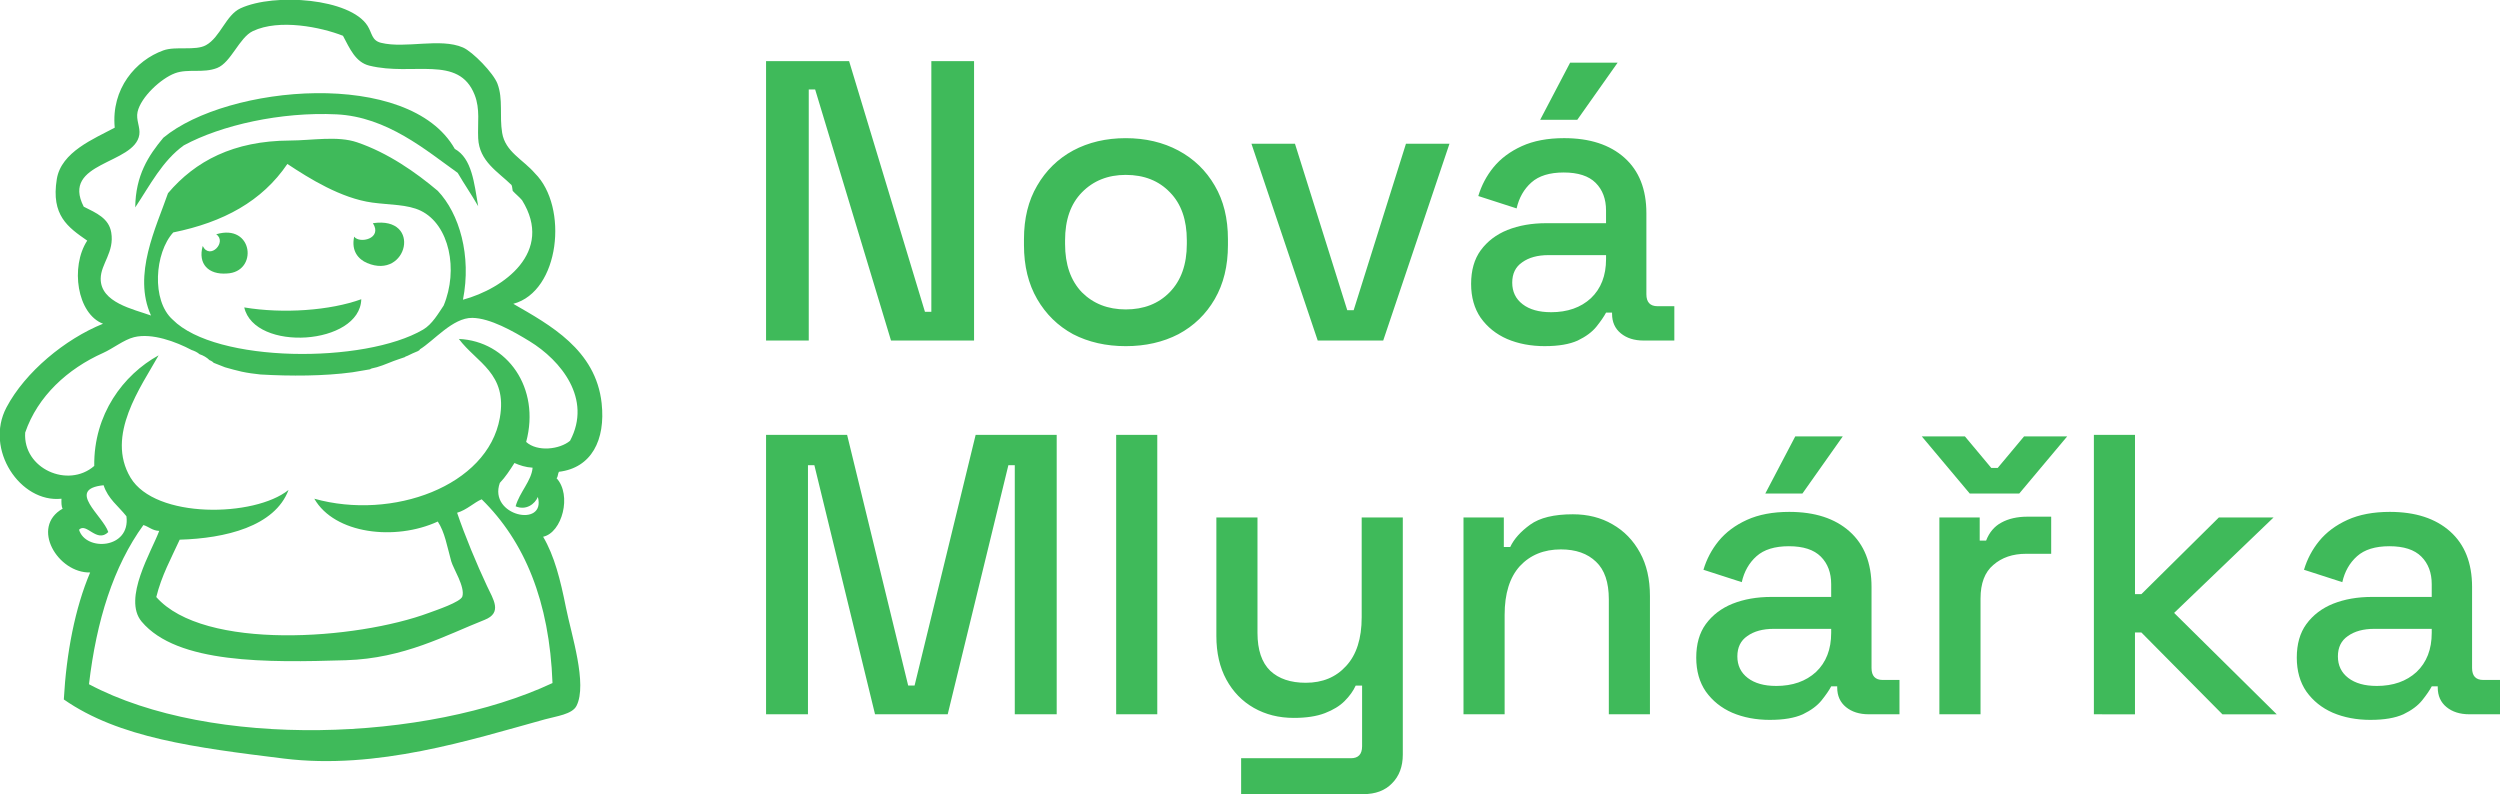
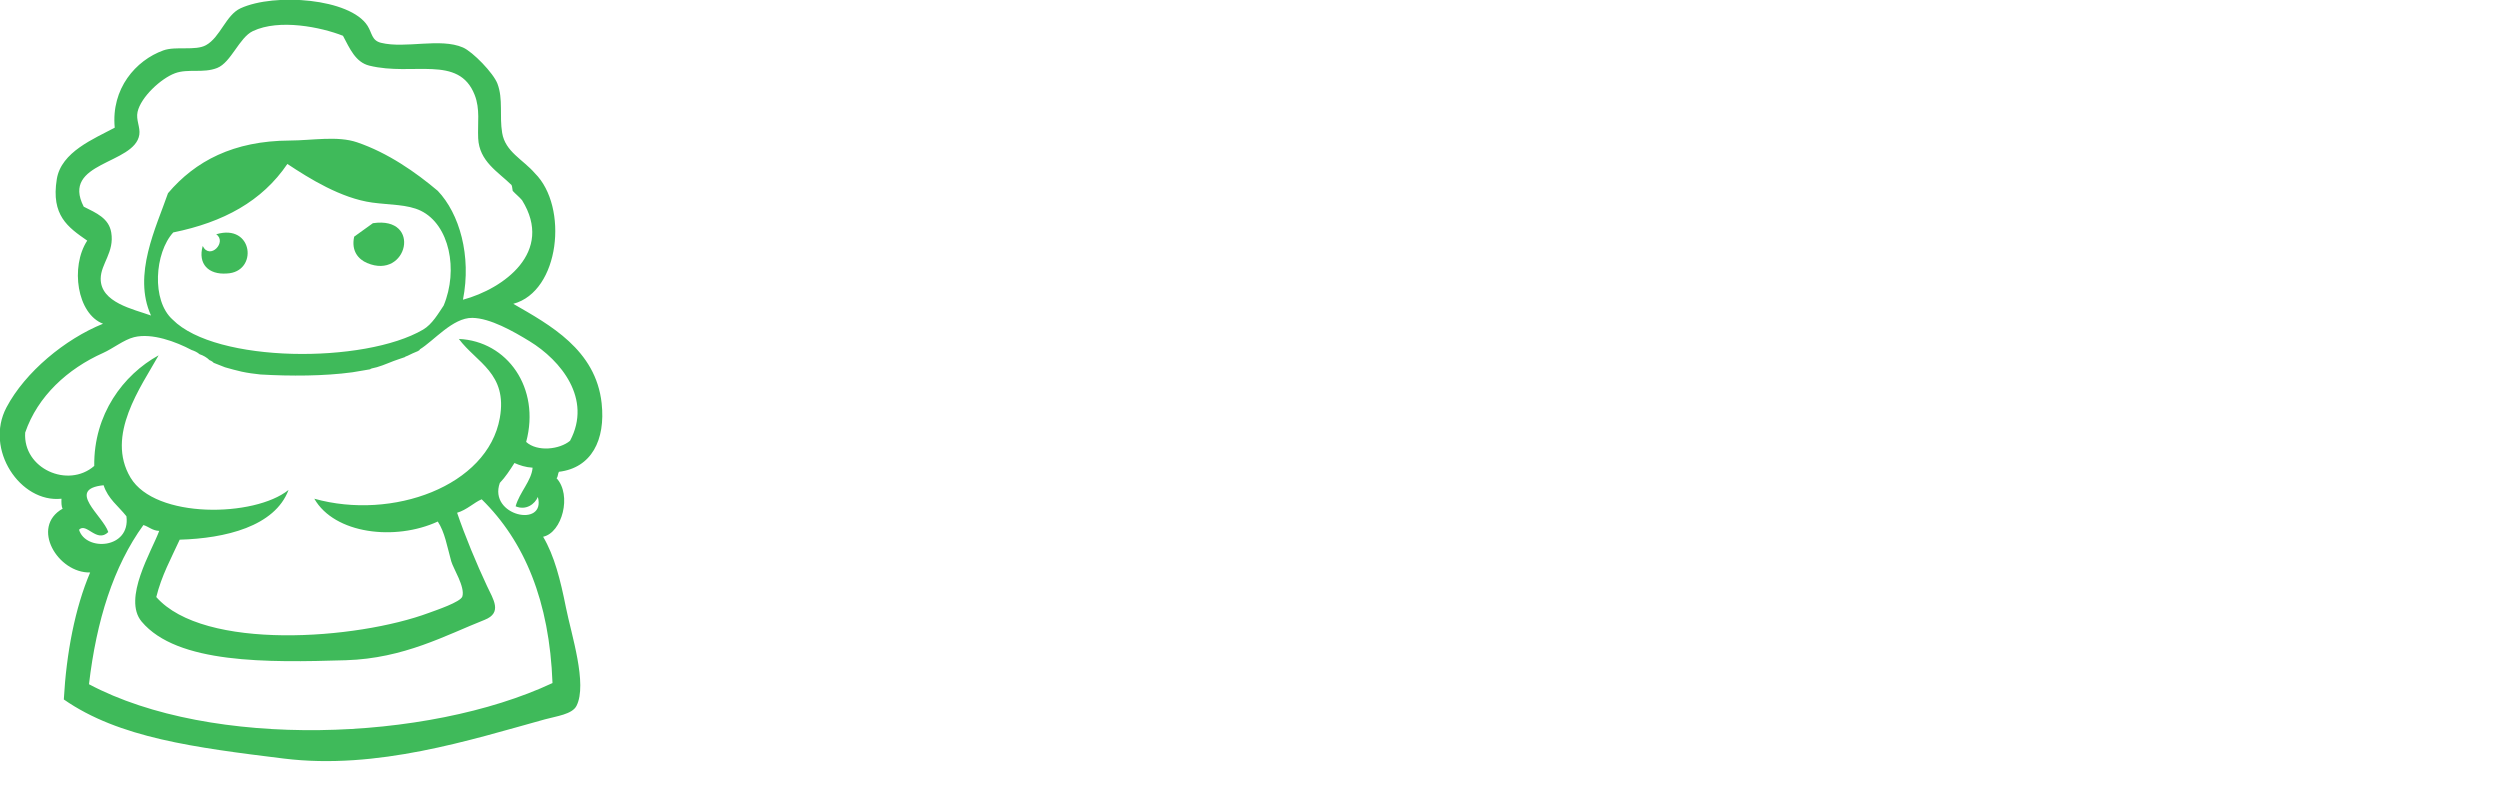
<svg xmlns="http://www.w3.org/2000/svg" width="551.066" height="175.051" viewBox="0 0 145.803 46.316">
  <defs>
    <clipPath clipPathUnits="userSpaceOnUse" id="e">
      <path d="M0 141.732h141.732V0H0Z" transform="translate(-63.087 -82.942)" />
    </clipPath>
    <clipPath clipPathUnits="userSpaceOnUse" id="d">
      <path d="M0 141.732h141.732V0H0Z" transform="translate(-56.222 -93.095)" />
    </clipPath>
    <clipPath clipPathUnits="userSpaceOnUse" id="c">
      <path d="M0 141.732h141.732V0H0Z" transform="translate(-84.359 -96.866)" />
    </clipPath>
    <clipPath clipPathUnits="userSpaceOnUse" id="b">
-       <path d="M0 141.732h141.732V0H0Z" transform="translate(-101.765 -99.669)" />
-     </clipPath>
+       </clipPath>
    <clipPath clipPathUnits="userSpaceOnUse" id="a">
      <path d="M0 141.732h141.732V0H0Z" transform="translate(-109.693 -60.702)" />
    </clipPath>
  </defs>
  <path d="M0 0c2.394 8.917-3.122 16.664-11.12 17.018 2.907-3.908 8.081-5.674 6.768-13.053C-6.358-7.309-22.114-12.989-35.003-9.379c3.342-5.839 13.371-7.007 20.402-3.77 1.17-1.782 1.524-4.052 2.224-6.576.321-1.159 2.311-4.224 1.837-5.801-.278-.927-4.401-2.294-5.511-2.707-11.935-4.438-37.201-6.326-45.059 2.61.88 3.567 2.472 6.424 3.868 9.476 7.518.213 15.715 2.176 17.984 8.218-5.625-4.525-22.014-4.818-26.106 2.032-4.164 6.969 1.739 15.013 4.641 20.209-5.847-3.218-10.742-9.748-10.636-18.276-4.337-3.768-11.801-.441-11.41 5.511 2.067 6.031 7.03 10.546 12.86 13.151 1.65.737 3.437 2.189 5.125 2.611 2.963.74 6.954-.764 9.508-2.116.479-.159.946-.373 1.315-.697.629-.206 1.222-.554 1.642-.976.006-.003.01-.008.016-.012.069-.03.14-.055.208-.089.179-.088.346-.204.478-.35.938-.377 1.829-.724 1.868-.736.916-.254 1.836-.524 2.766-.725 1.014-.219 2.044-.351 3.077-.462 4.999-.294 10.541-.269 15.187.361.613.083 1.709.304 2.928.493.08.065.173.123.304.151.277.06.551.129.826.199 1.25.357 2.448.953 3.686 1.347.307.097.608.201.907.308.079.07.172.127.289.161.055.016.106.041.163.059.571.292 1.15.548 1.726.781.104.073.214.135.32.202-.008.023-.021.046-.029.07 2.355 1.423 5.465 5.265 8.703 5.222 2.934-.041 6.732-2.187 9.475-3.868C5.732 13.473 10.936 7.118 7.252.194 5.538-1.246 1.845-1.676 0 0m1.933-9.088c1.381-5.177-8.225-3.123-6.285 2.32.931.971 1.676 2.128 2.417 3.288.876-.381 1.809-.706 2.998-.774-.156-2.135-2.171-4.08-2.804-6.381 1.731-.735 3.196.391 3.674 1.547m2.418-30.748c-20.726-9.707-56.322-10.962-76.58-.194 1.233 10.531 4.048 19.479 8.992 26.301.916-.276 1.46-.924 2.611-.967-1.22-3.328-6.089-11.195-2.901-14.988 5.867-6.984 20.758-6.775 33.745-6.381 9.598.291 16.504 4.139 22.916 6.671 2.985 1.179 1.425 3.394.387 5.609-1.698 3.622-3.616 8.216-4.931 12.086 1.58.45 2.847 1.728 4.06 2.223 7.08-6.94 11.207-16.834 11.701-30.36m-78.225 25.332c1.222 1.276 2.909-2.271 4.836-.386-.869 2.693-7.086 7.092-.775 7.736.72-2.246 2.465-3.467 3.771-5.125.704-5.402-6.739-5.854-7.832-2.225m60.24 37.034c-.894-1.325-1.898-3.092-3.385-3.965-9.661-5.673-34.245-5.556-41.384 1.644-3.541 3.143-2.972 11.069.097 14.407 8.277 1.684 14.671 5.141 18.854 11.314 3.633-2.409 8.865-5.672 14.021-6.382 2.869-.395 5.827-.281 8.027-1.354 4.74-2.313 6.23-9.768 3.77-15.664m-56.662 4.448c.02 2.461 2.296 4.382 1.741 7.638-.402 2.356-2.458 3.205-4.545 4.255-3.825 7.44 8.43 6.949 9.186 11.893.187 1.224-.586 2.457-.29 3.771.551 2.451 3.861 5.519 6.188 6.382 2.157.798 4.648-.042 6.962.87 2.302.907 3.641 5.02 5.898 6.091 4.368 2.074 11.277.653 14.89-.773 1.129-2.114 2.064-4.366 4.352-4.932 7.211-1.782 14.771 1.857 17.404-4.834.922-2.341.47-4.64.581-7.155.168-3.839 3.299-5.559 5.511-7.736.132-.255.114-.659.193-.967.494-.538 1.076-.986 1.548-1.546 5.305-8.55-3.003-14.607-9.766-16.438 1.434 7.279-.585 14.222-4.158 17.984-3.634 3.072-8.249 6.294-13.343 8.026-3.236 1.099-7.386.307-11.12.29-9.274-.044-15.604-3.385-20.112-8.702-1.934-5.617-5.884-13.455-2.804-20.209-2.895 1.049-8.347 2.126-8.316 6.092M12.473 6.382c-.963 8.862-8.58 12.966-14.601 16.438 7.698 2.051 9.14 16.034 3.578 21.562-1.987 2.301-4.896 3.549-5.415 6.672-.472 2.841.185 5.568-.773 8.122-.662 1.765-4.089 5.294-5.705 5.995-3.761 1.63-9.498-.225-13.536.773-1.551.383-1.454 1.58-2.224 2.805-2.857 4.528-15.345 5.483-20.984 2.9-2.424-1.11-3.328-4.765-5.705-6.091-1.754-.98-4.982-.122-7.058-.87-4.527-1.633-8.64-6.291-8.025-12.764-3.419-1.841-8.844-3.985-9.573-8.508-.964-5.988 1.832-7.937 5.028-10.153-2.823-4.329-1.675-12.096 2.611-13.731-6.285-2.542-12.857-7.971-15.954-13.827-3.666-6.932 2.279-15.816 9.089-15.084-.018-.63-.03-1.255.193-1.643-5.387-3.051-.776-10.685 4.545-10.54-2.502-5.878-3.933-13.342-4.351-20.982 9.117-6.355 21.667-7.951 36.356-9.766 15.401-1.903 30.859 3.095 43.125 6.478 1.914.529 4.507.827 5.22 2.225 1.841 3.603-.855 11.808-1.739 16.244-.914 4.578-1.909 8.551-3.772 11.7 3.145.68 4.781 6.884 2.224 9.669.251.233.196.771.387 1.063 5.37.641 7.718 5.246 7.059 11.313" style="fill:#3fba5a;fill-opacity:1;fill-rule:evenodd;stroke:none" transform="matrix(.353 0 0 -.353 30.686 25.775)" clip-path="url(#a)" />
  <path d="M0 0c-1.075 1.891-2.293 3.638-3.385 5.512-5.191 3.693-11.652 9.266-20.015 9.669-9.185.442-19.047-1.779-25.237-5.125-3.543-2.548-5.588-6.596-8.025-10.249.059 5.323 2.197 8.568 4.641 11.506 10.596 8.784 40.639 11.473 48.153-1.837C-1.01 7.886-.66 3.788 0 0" style="fill:#3fba5a;fill-opacity:1;fill-rule:evenodd;stroke:none" transform="matrix(.353 0 0 -.353 27.888 12.028)" clip-path="url(#b)" />
-   <path d="M0 0c8.18 1.208 5.715-9.427-.967-6.575-1.403.599-2.651 1.955-2.127 4.351C-2.225-3.429 1.632-2.566 0 0" style="fill:#3fba5a;fill-opacity:1;fill-rule:evenodd;stroke:none" transform="matrix(.353 0 0 -.353 21.748 13.017)" clip-path="url(#c)" />
+   <path d="M0 0c8.18 1.208 5.715-9.427-.967-6.575-1.403.599-2.651 1.955-2.127 4.351" style="fill:#3fba5a;fill-opacity:1;fill-rule:evenodd;stroke:none" transform="matrix(.353 0 0 -.353 21.748 13.017)" clip-path="url(#c)" />
  <path d="M0 0c1.19-2.391 4.083.692 2.224 1.934C8.379 3.8 9.21-4.351 3.964-4.544.979-4.762-.833-2.98 0 0" style="fill:#3fba5a;fill-opacity:1;fill-rule:evenodd;stroke:none" transform="matrix(.353 0 0 -.353 11.822 14.347)" clip-path="url(#d)" />
-   <path d="M0 0c6.419-1.076 14.199-.516 19.338 1.354C19.13-6.26 1.714-7.415 0 0" style="fill:#3fba5a;fill-opacity:1;fill-rule:evenodd;stroke:none" transform="matrix(.353 0 0 -.353 14.244 17.929)" clip-path="url(#e)" />
-   <path style="font-weight:500;font-size:23.283px;line-height:.92;font-family:'Space Grotesk';-inkscape-font-specification:'Space Grotesk Medium';fill:#3fba5a;stroke-width:.265" d="M44.677 19.862V3.564h4.843l4.424 14.622h.373V3.564h2.491v16.298h-4.843L47.54 5.217h-.373v14.645Zm20.978.326q-1.723 0-3.073-.698-1.327-.722-2.095-2.049-.768-1.327-.768-3.143v-.349q0-1.816.768-3.12.768-1.327 2.095-2.049 1.35-.722 3.073-.722 1.723 0 3.073.722 1.35.722 2.119 2.049.768 1.304.768 3.12v.349q0 1.816-.768 3.143t-2.119 2.049q-1.35.698-3.073.698zm0-2.142q1.583 0 2.561-1.001 1.001-1.024 1.001-2.817v-.21q0-1.793-.978-2.794-.978-1.024-2.584-1.024-1.56 0-2.561 1.024-.978 1.001-.978 2.794v.21q0 1.793.978 2.817 1.001 1.001 2.561 1.001zm11.196 1.816L72.986 8.383h2.538l3.05 9.709h.373l3.05-9.709h2.538l-3.865 11.479Zm13.254.326q-1.234 0-2.212-.419-.955-.419-1.537-1.234-.559-.815-.559-1.979 0-1.187.559-1.956.582-.792 1.56-1.187 1.001-.396 2.258-.396h3.492v-.745q0-1.001-.605-1.607-.605-.605-1.863-.605-1.234 0-1.886.582-.652.582-.861 1.513l-2.235-.722q.279-.931.885-1.676.629-.768 1.653-1.234 1.024-.466 2.468-.466 2.235 0 3.516 1.141 1.281 1.141 1.281 3.236v4.727q0 .698.652.698h.978v2.002h-1.793q-.815 0-1.327-.419-.512-.419-.512-1.141v-.07h-.349q-.186.349-.559.815-.373.466-1.094.815-.722.326-1.909.326zm.349-1.979q1.444 0 2.328-.815.885-.838.885-2.282v-.233h-3.353q-.955 0-1.537.419-.582.396-.582 1.187 0 .792.605 1.257.605.466 1.653.466zm-.629-11.223 1.746-3.33h2.771l-2.352 3.33zM44.677 41.659v-16.298h4.727l3.562 14.622h.373l3.562-14.622h4.727v16.298h-2.445V27.13h-.373l-3.539 14.529h-4.238l-3.539-14.529h-.373v14.529zm20.419 0v-16.298h2.398v16.298zm7.288 4.657v-2.095h6.403c.435 0 .652-.233.652-.698v-3.539h-.373c-.14.31-.357.613-.652.908-.279.279-.66.512-1.141.698-.481.186-1.087.279-1.816.279-.869 0-1.645-.194-2.328-.582-.683-.388-1.218-.939-1.607-1.653-.388-.714-.582-1.56-.582-2.538v-6.915h2.398v6.729c0 .993.248 1.731.745 2.212.497.466 1.187.698 2.072.698.978 0 1.762-.326 2.352-.978.605-.652.908-1.599.908-2.841v-5.821h2.398v13.83c0 .698-.21 1.257-.629 1.676-.404.419-.962.629-1.676.629zm12.969-4.657V30.18h2.352v1.723h.373c.217-.466.605-.9 1.164-1.304.559-.404 1.389-.605 2.491-.605.869 0 1.638.194 2.305.582.683.388 1.218.939 1.607 1.653.388.698.582 1.544.582 2.538v6.892h-2.398v-6.706c0-.993-.248-1.723-.745-2.189-.497-.481-1.18-.722-2.049-.722-.993 0-1.793.326-2.398.978-.59.652-.885 1.599-.885 2.841v5.798zm17.882.326c-.823 0-1.56-.14-2.212-.419-.636-.279-1.149-.691-1.537-1.234-.373-.543-.559-1.203-.559-1.979 0-.792.186-1.444.559-1.956.388-.528.908-.924 1.56-1.187.667-.264 1.42-.396 2.258-.396h3.493v-.745c0-.667-.202-1.203-.605-1.607-.404-.404-1.024-.605-1.863-.605-.823 0-1.451.194-1.886.582s-.722.893-.861 1.513l-2.235-.722c.186-.621.481-1.18.885-1.676.419-.512.97-.924 1.653-1.234.683-.31 1.506-.466 2.468-.466 1.49 0 2.662.38 3.516 1.141.854.761 1.281 1.839 1.281 3.236v4.727c0 .466.217.698.652.698h.978v2.002h-1.793c-.543 0-.986-.14-1.327-.419-.341-.279-.512-.66-.512-1.141v-.07h-.349c-.124.233-.31.504-.559.815-.248.31-.613.582-1.094.815-.481.217-1.118.326-1.909.326zm.349-1.979c.962 0 1.738-.272 2.328-.815.59-.559.885-1.319.885-2.282v-.233h-3.353c-.636 0-1.149.14-1.537.419-.388.264-.582.66-.582 1.187 0 .528.202.947.605 1.257.404.31.955.466 1.653.466zm-.629-11.223 1.746-3.33h2.771l-2.352 3.33zm10.152 12.876V30.18h2.352v1.35h.373c.186-.481.481-.83.885-1.048.419-.233.931-.349 1.537-.349h1.374v2.165h-1.467c-.776 0-1.413.217-1.909.652-.497.419-.745 1.071-.745 1.956v6.752zm1.77-12.876-2.794-3.33h2.515l1.537 1.839h.373l1.537-1.839h2.515l-2.794 3.33zm7.241 12.876v-16.298h2.398v9.29h.373l4.517-4.47h3.19l-5.798 5.565 5.984 5.914h-3.167l-4.727-4.773h-.373v4.773zm16.142.326c-.823 0-1.56-.14-2.212-.419-.636-.279-1.149-.691-1.537-1.234-.373-.543-.559-1.203-.559-1.979 0-.792.186-1.444.559-1.956.388-.528.908-.924 1.56-1.187.667-.264 1.42-.396 2.258-.396h3.493v-.745c0-.667-.202-1.203-.605-1.607-.404-.404-1.024-.605-1.863-.605-.823 0-1.451.194-1.886.582-.435.388-.722.893-.861 1.513l-2.235-.722c.186-.621.481-1.18.885-1.676.419-.512.97-.924 1.653-1.234.683-.31 1.506-.466 2.468-.466 1.49 0 2.662.38 3.516 1.141.854.761 1.281 1.839 1.281 3.236v4.727c0 .466.217.698.652.698h.978v2.002h-1.793c-.543 0-.986-.14-1.327-.419-.341-.279-.512-.66-.512-1.141v-.07h-.349c-.124.233-.31.504-.559.815-.248.31-.613.582-1.094.815-.481.217-1.118.326-1.909.326zm.349-1.979c.962 0 1.738-.272 2.328-.815.59-.559.885-1.319.885-2.282v-.233h-3.353c-.636 0-1.149.14-1.537.419-.388.264-.582.66-.582 1.187 0 .528.202.947.605 1.257.404.31.955.466 1.653.466z" />
</svg>